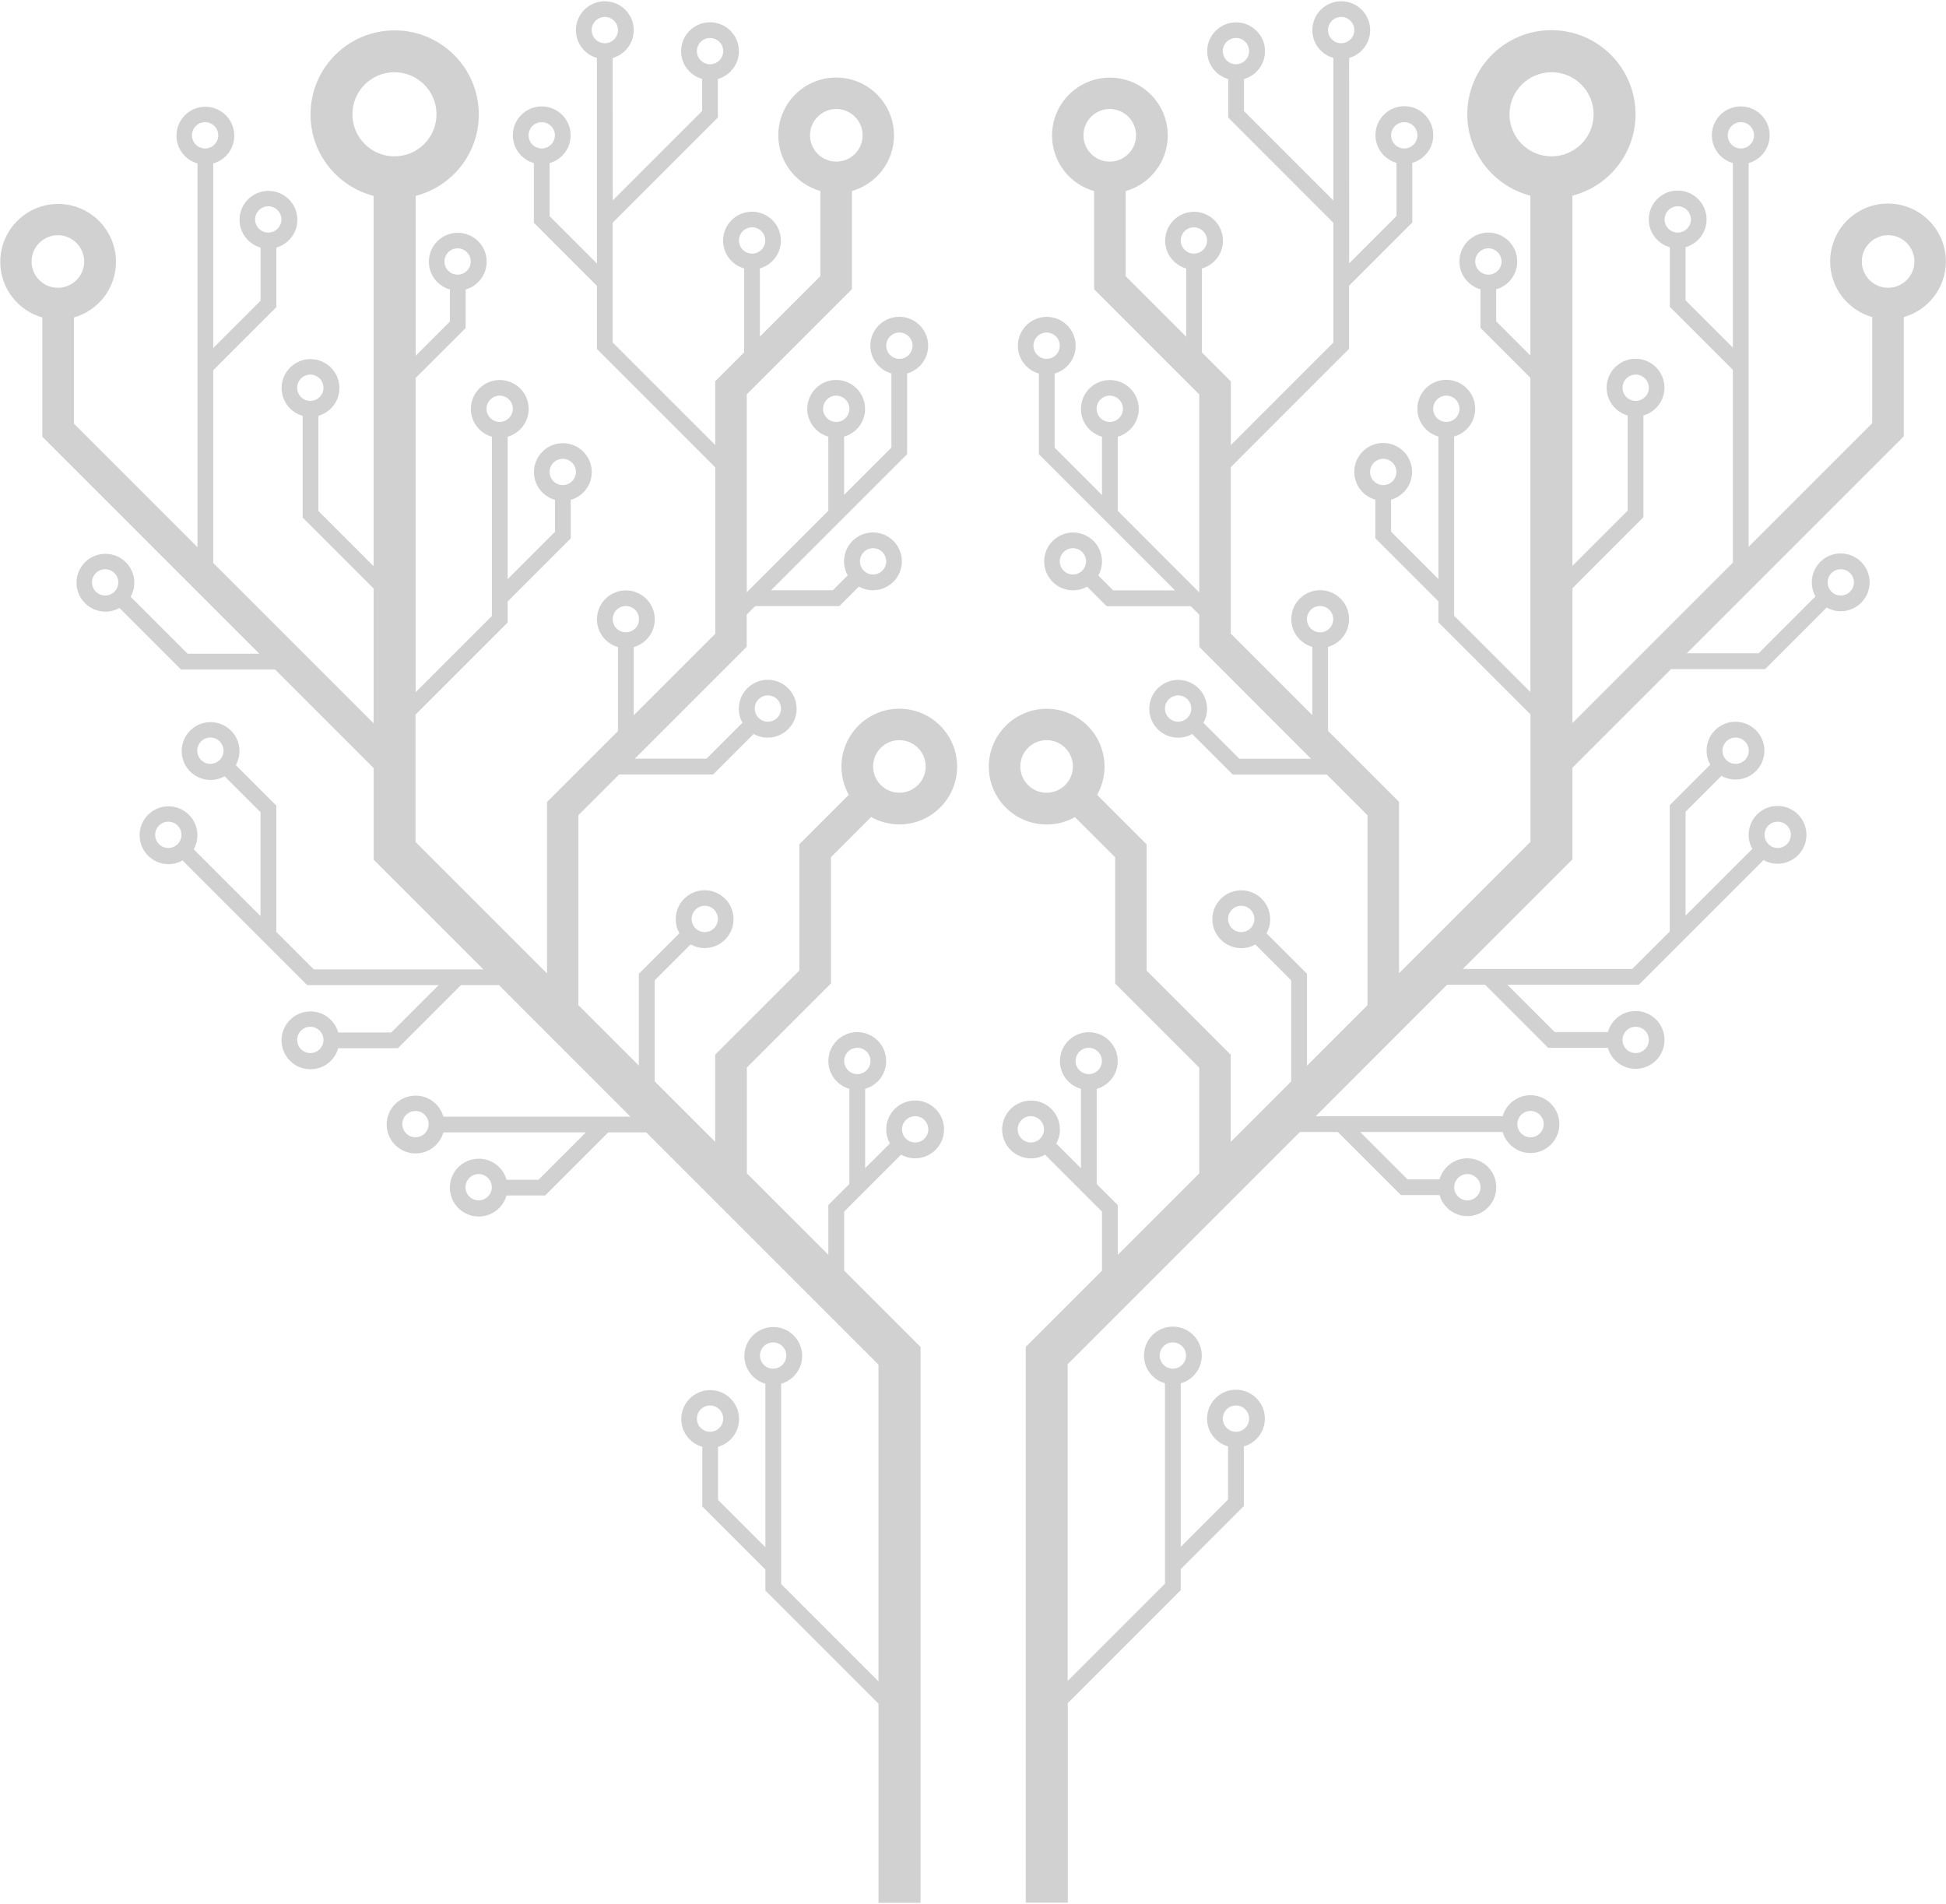
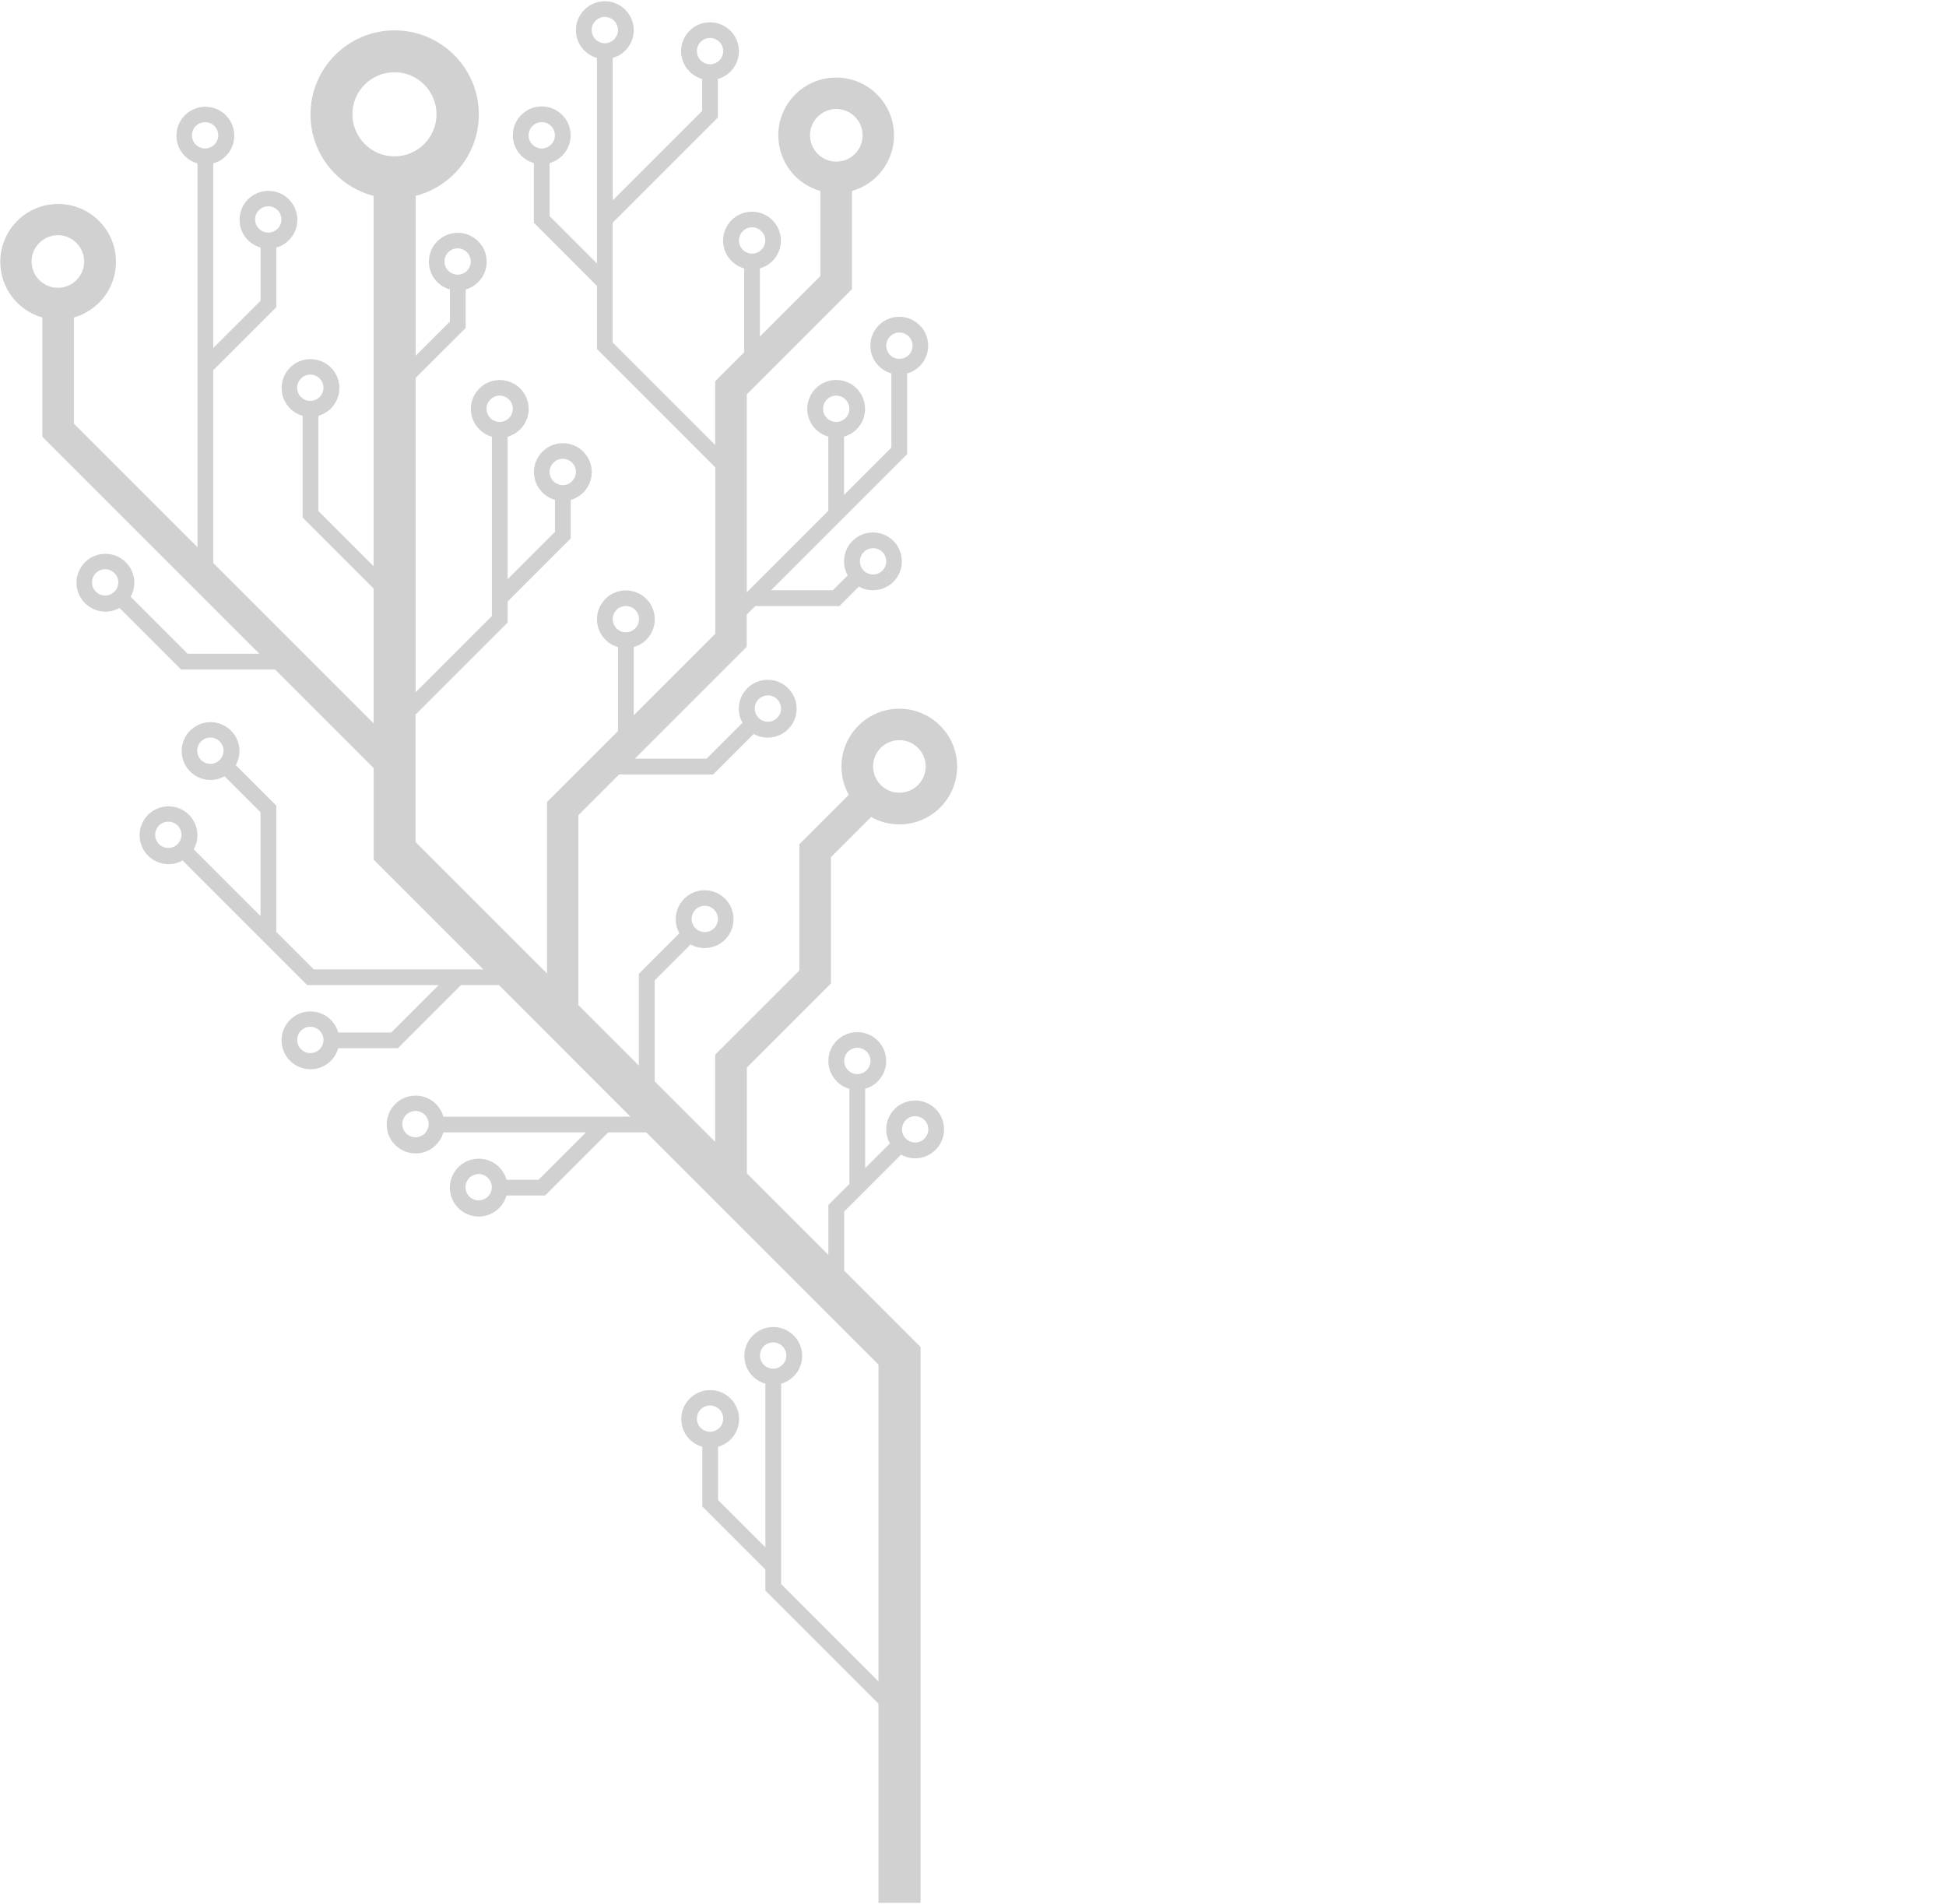
<svg xmlns="http://www.w3.org/2000/svg" id="_Ã‘Ã«Ã®Ã©_1" viewBox="0 0 276.67 270.32" aria-hidden="true" style="fill:url(#CerosGradient_id59fbdc8fd);" width="276px" height="270px">
  <defs>
    <linearGradient class="cerosgradient" data-cerosgradient="true" id="CerosGradient_id59fbdc8fd" gradientUnits="userSpaceOnUse" x1="50%" y1="100%" x2="50%" y2="0%">
      <stop offset="0%" stop-color="#D1D1D1" />
      <stop offset="100%" stop-color="#D1D1D1" />
    </linearGradient>
    <linearGradient />
    <style>.cls-1{fill:#00bab3;}</style>
  </defs>
-   <path class="cls-1" d="M151.79,241.99l16.08-16.08v-2.99l8.97-8.97v-8.48c1.72-.49,2.99-2.07,2.99-3.95,0-2.27-1.84-4.11-4.11-4.11-2.27,0-4.11,1.84-4.11,4.11,0,1.88,1.27,3.47,2.99,3.95v7.55l-6.73,6.73v-23.25c1.73-.49,2.99-2.07,2.99-3.95,0-2.27-1.84-4.11-4.11-4.11-2.27,0-4.11,1.84-4.11,4.11,0,1.88,1.27,3.47,2.99,3.95v28.48s-13.84,13.84-13.84,13.84v-45.03l33.02-33.02h5.4l8.97,8.97h5.49c.49,1.73,2.07,2.99,3.95,2.99,2.27,0,4.11-1.84,4.11-4.11,0-2.27-1.84-4.11-4.11-4.11-1.88,0-3.46,1.27-3.95,2.99h-4.56l-6.73-6.73h20.26c.49,1.72,2.07,2.99,3.95,2.99,2.27,0,4.11-1.84,4.11-4.11,0-2.27-1.84-4.11-4.11-4.11-1.88,0-3.47,1.27-3.95,2.99h-26.59l18.69-18.7h5.4l8.97,8.97h8.48c.49,1.73,2.07,2.99,3.95,2.99,2.27,0,4.11-1.84,4.11-4.11,0-2.27-1.84-4.11-4.11-4.11-1.88,0-3.46,1.26-3.95,2.99h-7.55l-6.73-6.73h18.69l17.72-17.72c.59.33,1.28.52,2,.52,2.27,0,4.11-1.84,4.11-4.11,0-2.27-1.84-4.11-4.11-4.11-2.27,0-4.11,1.84-4.11,4.11,0,.73.19,1.41.52,2l-9.49,9.49v-14.77l5.1-5.1c.59.33,1.28.52,2,.52,2.27,0,4.11-1.84,4.11-4.11,0-2.27-1.84-4.11-4.11-4.11s-4.11,1.84-4.11,4.11c0,.73.19,1.41.52,2l-5.76,5.76v17.95l-5.33,5.33h-24.09l15.59-15.59v-13.02l14.02-14.02h13.37l8.75-8.75c.59.33,1.28.52,2,.52,2.27,0,4.11-1.84,4.11-4.11,0-2.27-1.84-4.11-4.11-4.11-2.27,0-4.11,1.84-4.11,4.11,0,.73.19,1.41.52,2l-8.09,8.09h-10.2l30.85-30.85v-16.95c3.45-.98,5.98-4.14,5.98-7.91,0-4.54-3.68-8.22-8.23-8.23-4.54,0-8.22,3.68-8.22,8.23,0,3.77,2.53,6.93,5.98,7.91v15.09l-17.57,17.57V23.02c1.73-.49,2.99-2.07,2.99-3.95,0-2.27-1.84-4.11-4.11-4.11-2.27,0-4.11,1.84-4.11,4.11,0,1.88,1.26,3.46,2.99,3.95v26.24l-6.73-6.73v-7.55c1.72-.49,2.99-2.07,2.99-3.95,0-2.27-1.84-4.11-4.11-4.11-2.27,0-4.11,1.84-4.11,4.11,0,1.88,1.27,3.46,2.99,3.95v8.47l8.97,8.97v27.4l-22.81,22.81v-19.17l10.09-10.1v-14.46c1.73-.49,2.99-2.07,2.99-3.95,0-2.27-1.84-4.11-4.11-4.11s-4.11,1.84-4.11,4.11c0,1.88,1.26,3.47,2.99,3.95v13.53s-7.85,7.85-7.85,7.85V27.65c5.16-1.33,8.97-6,8.97-11.57,0-6.61-5.36-11.96-11.96-11.96-6.61,0-11.96,5.36-11.96,11.96,0,5.57,3.82,10.24,8.97,11.57v22.73l-4.86-4.86v-4.56c1.72-.49,2.99-2.07,2.99-3.95,0-2.27-1.84-4.11-4.11-4.11s-4.11,1.84-4.11,4.11c0,1.88,1.27,3.46,2.99,3.95v5.48l7.1,7.1v44.68l-10.84-10.84v-25.49c1.73-.49,2.99-2.07,2.99-3.95,0-2.27-1.84-4.11-4.11-4.11-2.27,0-4.11,1.84-4.11,4.11,0,1.88,1.26,3.47,2.99,3.95v20.26s-6.73-6.73-6.73-6.73v-4.55c1.73-.49,2.99-2.07,2.99-3.95,0-2.27-1.84-4.11-4.11-4.11s-4.11,1.84-4.11,4.11c0,1.88,1.26,3.46,2.99,3.95v5.48l8.97,8.97v2.99l13.09,13.09v18.11l-18.69,18.69v-24.37l-10.09-10.09v-11.94c1.73-.49,2.99-2.07,2.99-3.95,0-2.27-1.84-4.11-4.11-4.11s-4.11,1.84-4.11,4.11c0,1.88,1.27,3.46,2.99,3.95v9.7l-11.59-11.59v-23.66l16.82-16.83v-8.97l8.98-8.98v-8.48c1.72-.49,2.99-2.07,2.99-3.95,0-2.27-1.84-4.11-4.11-4.11-2.27,0-4.11,1.84-4.11,4.11,0,1.88,1.27,3.46,2.99,3.95v7.55l-6.73,6.73V8.07c1.73-.49,2.99-2.07,2.99-3.95,0-2.27-1.84-4.11-4.11-4.11-2.27,0-4.11,1.84-4.11,4.11,0,1.88,1.26,3.47,2.99,3.95v20.26l-12.71-12.71v-4.55c1.72-.49,2.99-2.07,2.99-3.95,0-2.27-1.84-4.11-4.11-4.11-2.27,0-4.11,1.84-4.11,4.11,0,1.88,1.27,3.46,2.99,3.95v5.48l14.95,14.96v17.02l-14.58,14.58v-9.06l-4.11-4.11v-11.94c1.73-.49,2.99-2.07,2.99-3.95,0-2.27-1.84-4.11-4.11-4.11-2.27,0-4.11,1.84-4.11,4.11,0,1.88,1.26,3.46,2.99,3.95v9.7l-8.6-8.6v-12.1c3.45-.98,5.98-4.14,5.98-7.91,0-4.54-3.68-8.22-8.22-8.22-4.54,0-8.22,3.68-8.23,8.22,0,3.77,2.53,6.93,5.98,7.91v13.96s14.95,14.95,14.95,14.95v28.14s-11.59-11.59-11.59-11.59v-10.54c1.72-.49,2.99-2.07,2.99-3.95,0-2.27-1.84-4.11-4.11-4.11-2.27,0-4.11,1.84-4.11,4.11,0,1.88,1.27,3.47,2.99,3.95v8.29l-6.73-6.73v-10.54c1.72-.49,2.99-2.07,2.99-3.95,0-2.27-1.84-4.11-4.11-4.11-2.27,0-4.11,1.84-4.11,4.11,0,1.88,1.26,3.46,2.99,3.95v11.47l19.35,19.35h-8.79l-2.11-2.11c.33-.59.52-1.28.52-2,0-2.27-1.84-4.11-4.11-4.11-2.27,0-4.11,1.84-4.11,4.11s1.84,4.11,4.11,4.11c.73,0,1.41-.19,2-.52l2.77,2.77h11.96l1.21,1.21v4.58l15.89,15.9h-10.2l-5.1-5.1c.33-.59.52-1.27.52-2,0-2.27-1.84-4.11-4.11-4.11-2.27,0-4.11,1.84-4.11,4.11s1.84,4.11,4.11,4.11c.73,0,1.41-.19,2-.52l5.76,5.76h13.37l5.79,5.79v27l-8.6,8.6v-13.06l-5.76-5.76c.33-.59.52-1.27.52-2,0-2.27-1.84-4.11-4.11-4.11s-4.11,1.84-4.11,4.11,1.84,4.11,4.11,4.11c.73,0,1.41-.19,2-.52l5.1,5.1v14.37s-8.6,8.6-8.6,8.6v-12.4l-11.96-11.96v-17.95l-7.03-7.03c.66-1.19,1.05-2.55,1.05-4.01,0-4.54-3.68-8.22-8.22-8.23-4.54,0-8.22,3.68-8.23,8.23,0,4.54,3.68,8.22,8.23,8.22,1.45,0,2.82-.38,4.01-1.05l5.72,5.71v17.95l11.96,11.96v15.03l-11.59,11.59v-7.08l-2.99-2.99v-13.53c1.73-.49,2.99-2.07,2.99-3.95,0-2.27-1.84-4.11-4.11-4.11s-4.11,1.84-4.11,4.11c0,1.88,1.26,3.46,2.99,3.95v11.28l-3.51-3.51c.33-.59.52-1.28.52-2,0-2.27-1.84-4.11-4.11-4.11s-4.11,1.84-4.11,4.11,1.84,4.11,4.11,4.11c.73,0,1.41-.19,2-.52l8.09,8.09v8.39l-10.84,10.84v79.01h5.98v-28.32ZM173.85,201.52c0-1.03.84-1.87,1.87-1.87,1.03,0,1.87.84,1.87,1.87,0,1.03-.84,1.87-1.87,1.87-1.03,0-1.87-.84-1.87-1.87ZM164.88,192.55c0-1.03.84-1.87,1.87-1.87,1.03,0,1.87.84,1.87,1.87,0,1.03-.84,1.87-1.87,1.87-1.03,0-1.87-.84-1.87-1.87ZM208.62,166.75c1.03,0,1.87.84,1.87,1.87,0,1.03-.84,1.87-1.87,1.87-1.03,0-1.87-.84-1.87-1.87,0-1.03.84-1.87,1.87-1.87ZM217.6,157.78c1.03,0,1.87.84,1.87,1.87,0,1.03-.84,1.87-1.87,1.87-1.03,0-1.87-.84-1.87-1.87,0-1.03.84-1.87,1.87-1.87ZM232.55,145.81c1.03,0,1.87.84,1.87,1.87,0,1.03-.84,1.87-1.87,1.87-1.03,0-1.87-.84-1.87-1.87s.84-1.87,1.87-1.87ZM252.74,116.65c1.03,0,1.87.84,1.87,1.87,0,1.03-.84,1.87-1.87,1.87-1.03,0-1.87-.84-1.87-1.87,0-1.03.84-1.87,1.87-1.87ZM246.76,104.69c1.03,0,1.87.84,1.87,1.87,0,1.03-.84,1.87-1.87,1.87-1.03,0-1.87-.84-1.87-1.87,0-1.03.84-1.87,1.87-1.87ZM261.71,80.76c1.03,0,1.87.84,1.87,1.87s-.84,1.87-1.87,1.87c-1.03,0-1.87-.84-1.87-1.87,0-1.03.84-1.87,1.87-1.87ZM264.7,37.01c0-2.06,1.67-3.73,3.74-3.74,2.06,0,3.74,1.68,3.74,3.74,0,2.06-1.68,3.73-3.74,3.74-2.06,0-3.73-1.68-3.74-3.74ZM245.64,19.07c0-1.03.84-1.87,1.87-1.87,1.03,0,1.87.84,1.87,1.87,0,1.03-.84,1.87-1.87,1.87-1.03,0-1.87-.84-1.87-1.87ZM236.66,31.03c0-1.03.84-1.87,1.87-1.87,1.03,0,1.87.84,1.87,1.87,0,1.03-.84,1.87-1.87,1.87-1.03,0-1.87-.84-1.87-1.87ZM230.68,54.96c0-1.03.84-1.87,1.87-1.87,1.03,0,1.87.84,1.87,1.87,0,1.03-.84,1.87-1.87,1.87-1.03,0-1.87-.84-1.87-1.87ZM214.61,16.08c0-3.3,2.68-5.98,5.98-5.98,3.3,0,5.98,2.68,5.98,5.98,0,3.3-2.68,5.98-5.98,5.98-3.3,0-5.98-2.68-5.98-5.98ZM209.74,37.01c0-1.03.84-1.87,1.87-1.87,1.03,0,1.87.84,1.87,1.87,0,1.03-.84,1.87-1.87,1.87-1.03,0-1.87-.84-1.87-1.87ZM194.79,66.93c0-1.03.84-1.87,1.87-1.87,1.03,0,1.87.84,1.87,1.87,0,1.03-.84,1.87-1.87,1.87-1.03,0-1.87-.84-1.87-1.87ZM203.76,57.95c0-1.03.84-1.87,1.87-1.87,1.03,0,1.87.84,1.87,1.87s-.84,1.87-1.87,1.87c-1.03,0-1.87-.84-1.87-1.87ZM197.78,19.07c0-1.03.84-1.87,1.87-1.87,1.03,0,1.87.84,1.87,1.87,0,1.03-.84,1.87-1.87,1.87-1.03,0-1.87-.84-1.87-1.87ZM188.81,4.11c0-1.03.84-1.87,1.87-1.87,1.03,0,1.87.84,1.87,1.87,0,1.03-.84,1.87-1.87,1.87-1.03,0-1.87-.84-1.87-1.87ZM173.85,7.1c0-1.03.84-1.87,1.87-1.87,1.03,0,1.87.84,1.87,1.87,0,1.03-.84,1.87-1.87,1.87-1.03,0-1.87-.84-1.87-1.87ZM154.04,19.07c0-2.06,1.67-3.74,3.74-3.74,2.06,0,3.73,1.67,3.74,3.74,0,2.07-1.68,3.74-3.74,3.74-2.07,0-3.74-1.67-3.74-3.74ZM146.93,48.98c0-1.03.84-1.87,1.87-1.87,1.03,0,1.87.84,1.87,1.87,0,1.03-.84,1.87-1.87,1.87-1.03,0-1.87-.84-1.87-1.87ZM155.91,57.95c0-1.03.84-1.87,1.87-1.87,1.03,0,1.87.84,1.87,1.87,0,1.03-.84,1.87-1.87,1.87-1.03,0-1.87-.84-1.87-1.87ZM152.54,81.51c-1.03,0-1.87-.84-1.87-1.87,0-1.03.84-1.87,1.87-1.87,1.03,0,1.87.84,1.87,1.87s-.84,1.87-1.87,1.87ZM169.74,35.89c-1.03,0-1.87-.84-1.87-1.87,0-1.03.84-1.87,1.87-1.87,1.03,0,1.87.84,1.87,1.87,0,1.03-.84,1.87-1.87,1.87ZM167.5,102.44c-1.03,0-1.87-.84-1.87-1.87,0-1.03.84-1.87,1.87-1.87,1.03,0,1.87.84,1.87,1.87s-.84,1.87-1.87,1.87ZM187.68,89.73c-1.03,0-1.87-.84-1.87-1.87,0-1.03.84-1.87,1.87-1.87,1.03,0,1.87.84,1.87,1.87,0,1.03-.84,1.87-1.87,1.87ZM176.47,132.35c-1.03,0-1.87-.84-1.87-1.87,0-1.03.84-1.87,1.87-1.87,1.03,0,1.87.84,1.87,1.87,0,1.03-.84,1.87-1.87,1.87ZM148.8,112.54c-2.06,0-3.73-1.67-3.74-3.74,0-2.07,1.68-3.74,3.74-3.74,2.06,0,3.73,1.67,3.74,3.74,0,2.06-1.68,3.73-3.74,3.74ZM146.56,162.26c-1.03,0-1.87-.84-1.87-1.87,0-1.03.84-1.87,1.87-1.87,1.03,0,1.87.84,1.87,1.87,0,1.03-.84,1.87-1.87,1.87ZM152.92,150.67c0-1.03.84-1.87,1.87-1.87,1.03,0,1.87.84,1.87,1.87,0,1.03-.84,1.87-1.87,1.87-1.03,0-1.87-.84-1.87-1.87Z" style="fill:url(#CerosGradient_id59fbdc8fd);" />
  <path class="cls-1" d="M130.86,191.31l-10.84-10.84v-8.39s8.09-8.09,8.09-8.09c.59.33,1.28.52,2,.52,2.27,0,4.11-1.84,4.11-4.11s-1.84-4.11-4.11-4.11-4.11,1.84-4.11,4.11c0,.73.19,1.41.52,2l-3.52,3.51v-11.28c1.73-.49,2.99-2.07,2.99-3.95,0-2.27-1.84-4.11-4.11-4.11s-4.11,1.84-4.11,4.11c0,1.88,1.26,3.46,2.99,3.95v13.53l-2.99,2.99v7.08l-11.59-11.59v-15.03l11.96-11.96v-17.95l5.71-5.71c1.19.66,2.55,1.04,4.01,1.05,4.54,0,8.22-3.68,8.22-8.22,0-4.54-3.68-8.22-8.22-8.23-4.54,0-8.22,3.68-8.23,8.23,0,1.46.38,2.82,1.05,4.01l-7.03,7.03v17.95l-11.97,11.96v12.4l-8.6-8.6v-14.37s5.1-5.1,5.1-5.1c.59.33,1.27.52,2,.52,2.27,0,4.11-1.84,4.11-4.11s-1.84-4.11-4.11-4.11-4.11,1.84-4.11,4.11c0,.73.19,1.41.52,2l-5.76,5.76v13.06l-8.6-8.6v-27l5.79-5.79h13.37l5.76-5.76c.59.33,1.27.52,2,.52,2.27,0,4.11-1.84,4.11-4.11s-1.84-4.11-4.11-4.11c-2.27,0-4.11,1.84-4.11,4.11,0,.73.19,1.41.52,2l-5.1,5.1h-10.2l15.9-15.9v-4.58l1.21-1.21h11.97l2.77-2.77c.59.33,1.27.52,2,.52,2.27,0,4.11-1.84,4.11-4.11s-1.84-4.11-4.11-4.11c-2.27,0-4.11,1.84-4.11,4.11,0,.73.19,1.41.52,2l-2.11,2.11h-8.79l19.35-19.35v-11.47c1.73-.49,2.99-2.07,2.99-3.95,0-2.27-1.84-4.11-4.11-4.11-2.27,0-4.11,1.84-4.11,4.11,0,1.88,1.27,3.46,2.99,3.95v10.54l-6.73,6.73v-8.29c1.73-.49,2.99-2.07,2.99-3.95,0-2.27-1.84-4.11-4.11-4.11-2.27,0-4.11,1.84-4.11,4.11,0,1.88,1.27,3.46,2.99,3.95v10.54l-11.59,11.59v-28.14s14.95-14.95,14.95-14.95v-13.96c3.45-.98,5.98-4.14,5.98-7.91,0-4.54-3.68-8.22-8.23-8.22-4.54,0-8.22,3.68-8.22,8.22,0,3.77,2.53,6.93,5.98,7.91v12.1l-8.6,8.6v-9.7c1.73-.49,2.99-2.07,2.99-3.95,0-2.27-1.84-4.11-4.11-4.11-2.27,0-4.11,1.84-4.11,4.11,0,1.88,1.27,3.47,2.99,3.95v11.94l-4.11,4.11v9.06l-14.58-14.58v-17.02l14.96-14.96v-5.48c1.73-.49,2.99-2.07,2.99-3.95,0-2.27-1.84-4.11-4.11-4.11-2.27,0-4.11,1.84-4.11,4.11,0,1.88,1.27,3.46,2.99,3.95v4.55l-12.71,12.71V8.07c1.73-.49,2.99-2.07,2.99-3.95,0-2.27-1.84-4.11-4.11-4.11-2.27,0-4.11,1.84-4.11,4.11,0,1.88,1.27,3.47,2.99,3.95v29.23l-6.73-6.73v-7.55c1.73-.49,2.99-2.07,2.99-3.95,0-2.27-1.84-4.11-4.11-4.11-2.27,0-4.11,1.84-4.11,4.11,0,1.88,1.27,3.46,2.99,3.95v8.48l8.97,8.98v8.97l16.82,16.83v23.66l-11.59,11.59v-9.7c1.73-.49,2.99-2.07,2.99-3.95,0-2.27-1.84-4.11-4.11-4.11s-4.11,1.84-4.11,4.11c0,1.88,1.26,3.46,2.99,3.95v11.94l-10.09,10.09v24.37l-18.69-18.69v-18.11l13.09-13.09v-2.99l8.97-8.97v-5.48c1.73-.49,2.99-2.07,2.99-3.95,0-2.27-1.84-4.11-4.11-4.11s-4.11,1.84-4.11,4.11c0,1.88,1.26,3.46,2.99,3.95v4.55l-6.73,6.73v-20.26c1.72-.49,2.99-2.07,2.99-3.95,0-2.27-1.84-4.11-4.11-4.11-2.27,0-4.11,1.84-4.11,4.11,0,1.88,1.27,3.47,2.99,3.95v25.49l-10.84,10.84v-44.68l7.11-7.1v-5.48c1.72-.49,2.99-2.07,2.99-3.95,0-2.27-1.84-4.11-4.11-4.11s-4.11,1.84-4.11,4.11c0,1.88,1.27,3.46,2.99,3.95v4.56l-4.86,4.86v-22.73c5.16-1.33,8.97-6,8.97-11.57,0-6.61-5.36-11.96-11.97-11.96-6.61,0-11.96,5.36-11.96,11.96,0,5.57,3.82,10.24,8.97,11.57v52.65l-7.85-7.85v-13.53c1.72-.49,2.99-2.07,2.99-3.95,0-2.27-1.84-4.11-4.11-4.11s-4.11,1.84-4.11,4.11c0,1.88,1.27,3.47,2.99,3.95v14.46l10.1,10.1v19.17l-22.81-22.81v-27.4l8.97-8.97v-8.47c1.73-.49,2.99-2.07,2.99-3.95,0-2.27-1.84-4.11-4.11-4.11-2.27,0-4.11,1.84-4.11,4.11,0,1.88,1.27,3.46,2.99,3.95v7.55l-6.73,6.73v-26.24c1.73-.49,2.99-2.07,2.99-3.95,0-2.27-1.84-4.11-4.11-4.11-2.27,0-4.11,1.84-4.11,4.11,0,1.88,1.26,3.46,2.99,3.95v54.56l-17.57-17.57v-15.09c3.45-.98,5.98-4.14,5.98-7.91,0-4.54-3.68-8.22-8.22-8.23-4.54,0-8.22,3.68-8.23,8.23,0,3.76,2.53,6.93,5.98,7.91v16.95l30.85,30.85h-10.2l-8.09-8.09c.33-.59.52-1.28.52-2,0-2.27-1.84-4.11-4.11-4.11-2.27,0-4.11,1.84-4.11,4.11,0,2.27,1.84,4.11,4.11,4.11.73,0,1.41-.19,2-.52l8.75,8.75h13.37l14.02,14.02v13.02l15.59,15.59h-24.1l-5.33-5.33v-17.95l-5.76-5.76c.33-.59.52-1.28.52-2,0-2.27-1.84-4.11-4.11-4.11s-4.11,1.84-4.11,4.11c0,2.27,1.84,4.11,4.11,4.11.73,0,1.41-.19,2-.52l5.1,5.1v14.77l-9.49-9.49c.33-.59.52-1.28.52-2,0-2.27-1.84-4.11-4.11-4.11-2.27,0-4.11,1.84-4.11,4.11,0,2.27,1.84,4.11,4.11,4.11.73,0,1.41-.19,2-.52l17.72,17.72h18.69l-6.73,6.73h-7.55c-.49-1.73-2.07-2.99-3.95-2.99-2.27,0-4.11,1.84-4.11,4.11,0,2.27,1.84,4.11,4.11,4.11,1.88,0,3.46-1.26,3.95-2.99h8.48l8.97-8.97h5.4l18.69,18.7h-26.59c-.49-1.73-2.07-2.99-3.95-2.99-2.27,0-4.11,1.84-4.11,4.11,0,2.27,1.84,4.11,4.11,4.11,1.88,0,3.46-1.27,3.95-2.99h20.26l-6.73,6.73h-4.55c-.49-1.73-2.07-2.99-3.95-2.99-2.27,0-4.11,1.84-4.11,4.11,0,2.27,1.84,4.11,4.11,4.11,1.88,0,3.46-1.27,3.95-2.99h5.49l8.97-8.97h5.4l33.02,33.02v45.03l-13.84-13.84v-28.48c1.72-.49,2.99-2.07,2.99-3.95,0-2.27-1.84-4.11-4.11-4.11-2.27,0-4.11,1.84-4.11,4.11,0,1.88,1.27,3.46,2.99,3.95v23.25l-6.73-6.73v-7.55c1.73-.49,2.99-2.07,2.99-3.95,0-2.27-1.84-4.11-4.11-4.11-2.27,0-4.11,1.84-4.11,4.11,0,1.88,1.27,3.47,2.99,3.95v8.48l8.97,8.97v2.99l16.08,16.08v28.32h5.98v-79.01ZM130.11,158.52c1.03,0,1.87.84,1.87,1.87,0,1.03-.84,1.87-1.87,1.87-1.03,0-1.87-.84-1.87-1.87,0-1.03.84-1.87,1.87-1.87ZM120.02,150.67c0-1.03.84-1.87,1.87-1.87,1.03,0,1.87.84,1.87,1.87,0,1.03-.84,1.87-1.87,1.87-1.03,0-1.87-.84-1.87-1.87ZM127.87,105.06c2.06,0,3.73,1.67,3.74,3.74,0,2.06-1.67,3.73-3.74,3.74-2.06,0-3.73-1.67-3.74-3.74,0-2.07,1.67-3.74,3.74-3.74ZM100.2,128.61c1.03,0,1.87.84,1.87,1.87,0,1.03-.84,1.87-1.87,1.87-1.03,0-1.87-.84-1.87-1.87,0-1.03.84-1.87,1.87-1.87ZM109.17,98.7c1.03,0,1.87.84,1.87,1.87,0,1.03-.84,1.87-1.87,1.87-1.03,0-1.87-.84-1.87-1.87,0-1.03.84-1.87,1.87-1.87ZM124.13,77.77c1.03,0,1.87.84,1.87,1.87,0,1.03-.84,1.87-1.87,1.87-1.03,0-1.87-.84-1.87-1.87,0-1.03.84-1.87,1.87-1.87ZM126,48.98c0-1.03.84-1.87,1.87-1.87,1.03,0,1.87.84,1.87,1.87,0,1.03-.84,1.87-1.87,1.87-1.03,0-1.87-.84-1.87-1.87ZM117.02,57.95c0-1.03.84-1.87,1.87-1.87,1.03,0,1.87.84,1.87,1.87,0,1.03-.84,1.87-1.87,1.87-1.03,0-1.87-.84-1.87-1.87ZM115.16,19.07c0-2.06,1.67-3.74,3.74-3.74,2.07,0,3.74,1.67,3.74,3.74,0,2.07-1.67,3.74-3.74,3.74-2.06,0-3.73-1.67-3.74-3.74ZM105.06,34.02c0-1.03.84-1.87,1.87-1.87,1.03,0,1.87.84,1.87,1.87,0,1.03-.84,1.87-1.87,1.87-1.03,0-1.87-.84-1.87-1.87ZM99.08,7.1c0-1.03.84-1.87,1.87-1.87,1.03,0,1.87.84,1.87,1.87,0,1.03-.84,1.87-1.87,1.87-1.03,0-1.87-.84-1.87-1.87ZM75.15,19.07c0-1.03.84-1.87,1.87-1.87,1.03,0,1.87.84,1.87,1.87,0,1.03-.84,1.87-1.87,1.87-1.03,0-1.87-.84-1.87-1.87ZM84.12,4.11c0-1.03.84-1.87,1.87-1.87,1.03,0,1.87.84,1.87,1.87,0,1.03-.84,1.87-1.87,1.87-1.03,0-1.87-.84-1.87-1.87ZM87.11,87.86c0-1.03.84-1.87,1.87-1.87,1.03,0,1.87.84,1.87,1.87,0,1.03-.84,1.87-1.87,1.87-1.03,0-1.87-.84-1.87-1.87ZM78.14,66.93c0-1.03.84-1.87,1.87-1.87,1.03,0,1.87.84,1.87,1.87,0,1.03-.84,1.87-1.87,1.87-1.03,0-1.87-.84-1.87-1.87ZM69.17,57.95c0-1.03.84-1.87,1.87-1.87,1.03,0,1.87.84,1.87,1.87,0,1.03-.84,1.87-1.87,1.87-1.03,0-1.87-.84-1.87-1.87ZM63.19,37.01c0-1.03.84-1.87,1.87-1.87,1.03,0,1.87.84,1.87,1.87,0,1.03-.84,1.87-1.87,1.87-1.03,0-1.87-.84-1.87-1.87ZM42.25,54.96c0-1.03.84-1.87,1.87-1.87,1.03,0,1.87.84,1.87,1.87,0,1.03-.84,1.87-1.87,1.87-1.03,0-1.87-.84-1.87-1.87ZM36.27,31.03c0-1.03.84-1.87,1.87-1.87,1.03,0,1.87.84,1.87,1.87,0,1.03-.84,1.87-1.87,1.87-1.03,0-1.87-.84-1.87-1.87ZM4.49,37.01c0-2.06,1.67-3.73,3.74-3.74,2.06,0,3.73,1.68,3.74,3.74,0,2.06-1.67,3.73-3.74,3.74-2.06,0-3.74-1.68-3.74-3.74ZM27.29,19.07c0-1.03.84-1.87,1.87-1.87,1.03,0,1.87.84,1.87,1.87,0,1.03-.84,1.87-1.87,1.87-1.03,0-1.87-.84-1.87-1.87ZM14.95,84.5c-1.03,0-1.87-.84-1.87-1.87,0-1.03.84-1.87,1.87-1.87,1.03,0,1.87.84,1.87,1.87,0,1.03-.84,1.87-1.87,1.87ZM50.1,16.08c0-3.3,2.68-5.98,5.98-5.98,3.3,0,5.98,2.68,5.98,5.98,0,3.3-2.68,5.98-5.98,5.98-3.3,0-5.97-2.68-5.98-5.98ZM29.91,108.43c-1.03,0-1.87-.84-1.87-1.87,0-1.03.84-1.87,1.87-1.87,1.03,0,1.87.84,1.87,1.87,0,1.03-.84,1.87-1.87,1.87ZM23.93,120.39c-1.03,0-1.87-.84-1.87-1.87,0-1.03.84-1.87,1.87-1.87,1.03,0,1.87.84,1.87,1.87,0,1.03-.84,1.87-1.87,1.87ZM44.12,149.55c-1.03,0-1.87-.84-1.87-1.87,0-1.03.84-1.87,1.87-1.87,1.03,0,1.87.84,1.87,1.87,0,1.03-.84,1.87-1.87,1.87ZM59.07,161.52c-1.03,0-1.87-.84-1.87-1.87,0-1.03.84-1.87,1.87-1.87,1.03,0,1.87.84,1.87,1.87,0,1.03-.84,1.87-1.87,1.87ZM68.05,170.49c-1.03,0-1.87-.84-1.87-1.87,0-1.03.84-1.87,1.87-1.87,1.03,0,1.87.84,1.87,1.87,0,1.03-.84,1.87-1.87,1.87ZM99.08,201.52c0-1.03.84-1.87,1.87-1.87,1.03,0,1.87.84,1.87,1.87,0,1.03-.84,1.87-1.87,1.87-1.03,0-1.87-.84-1.87-1.87ZM108.05,192.55c0-1.03.84-1.87,1.87-1.87,1.03,0,1.87.84,1.87,1.87,0,1.03-.84,1.87-1.87,1.87-1.03,0-1.87-.84-1.87-1.87Z" style="fill:url(#CerosGradient_id59fbdc8fd);" />
</svg>